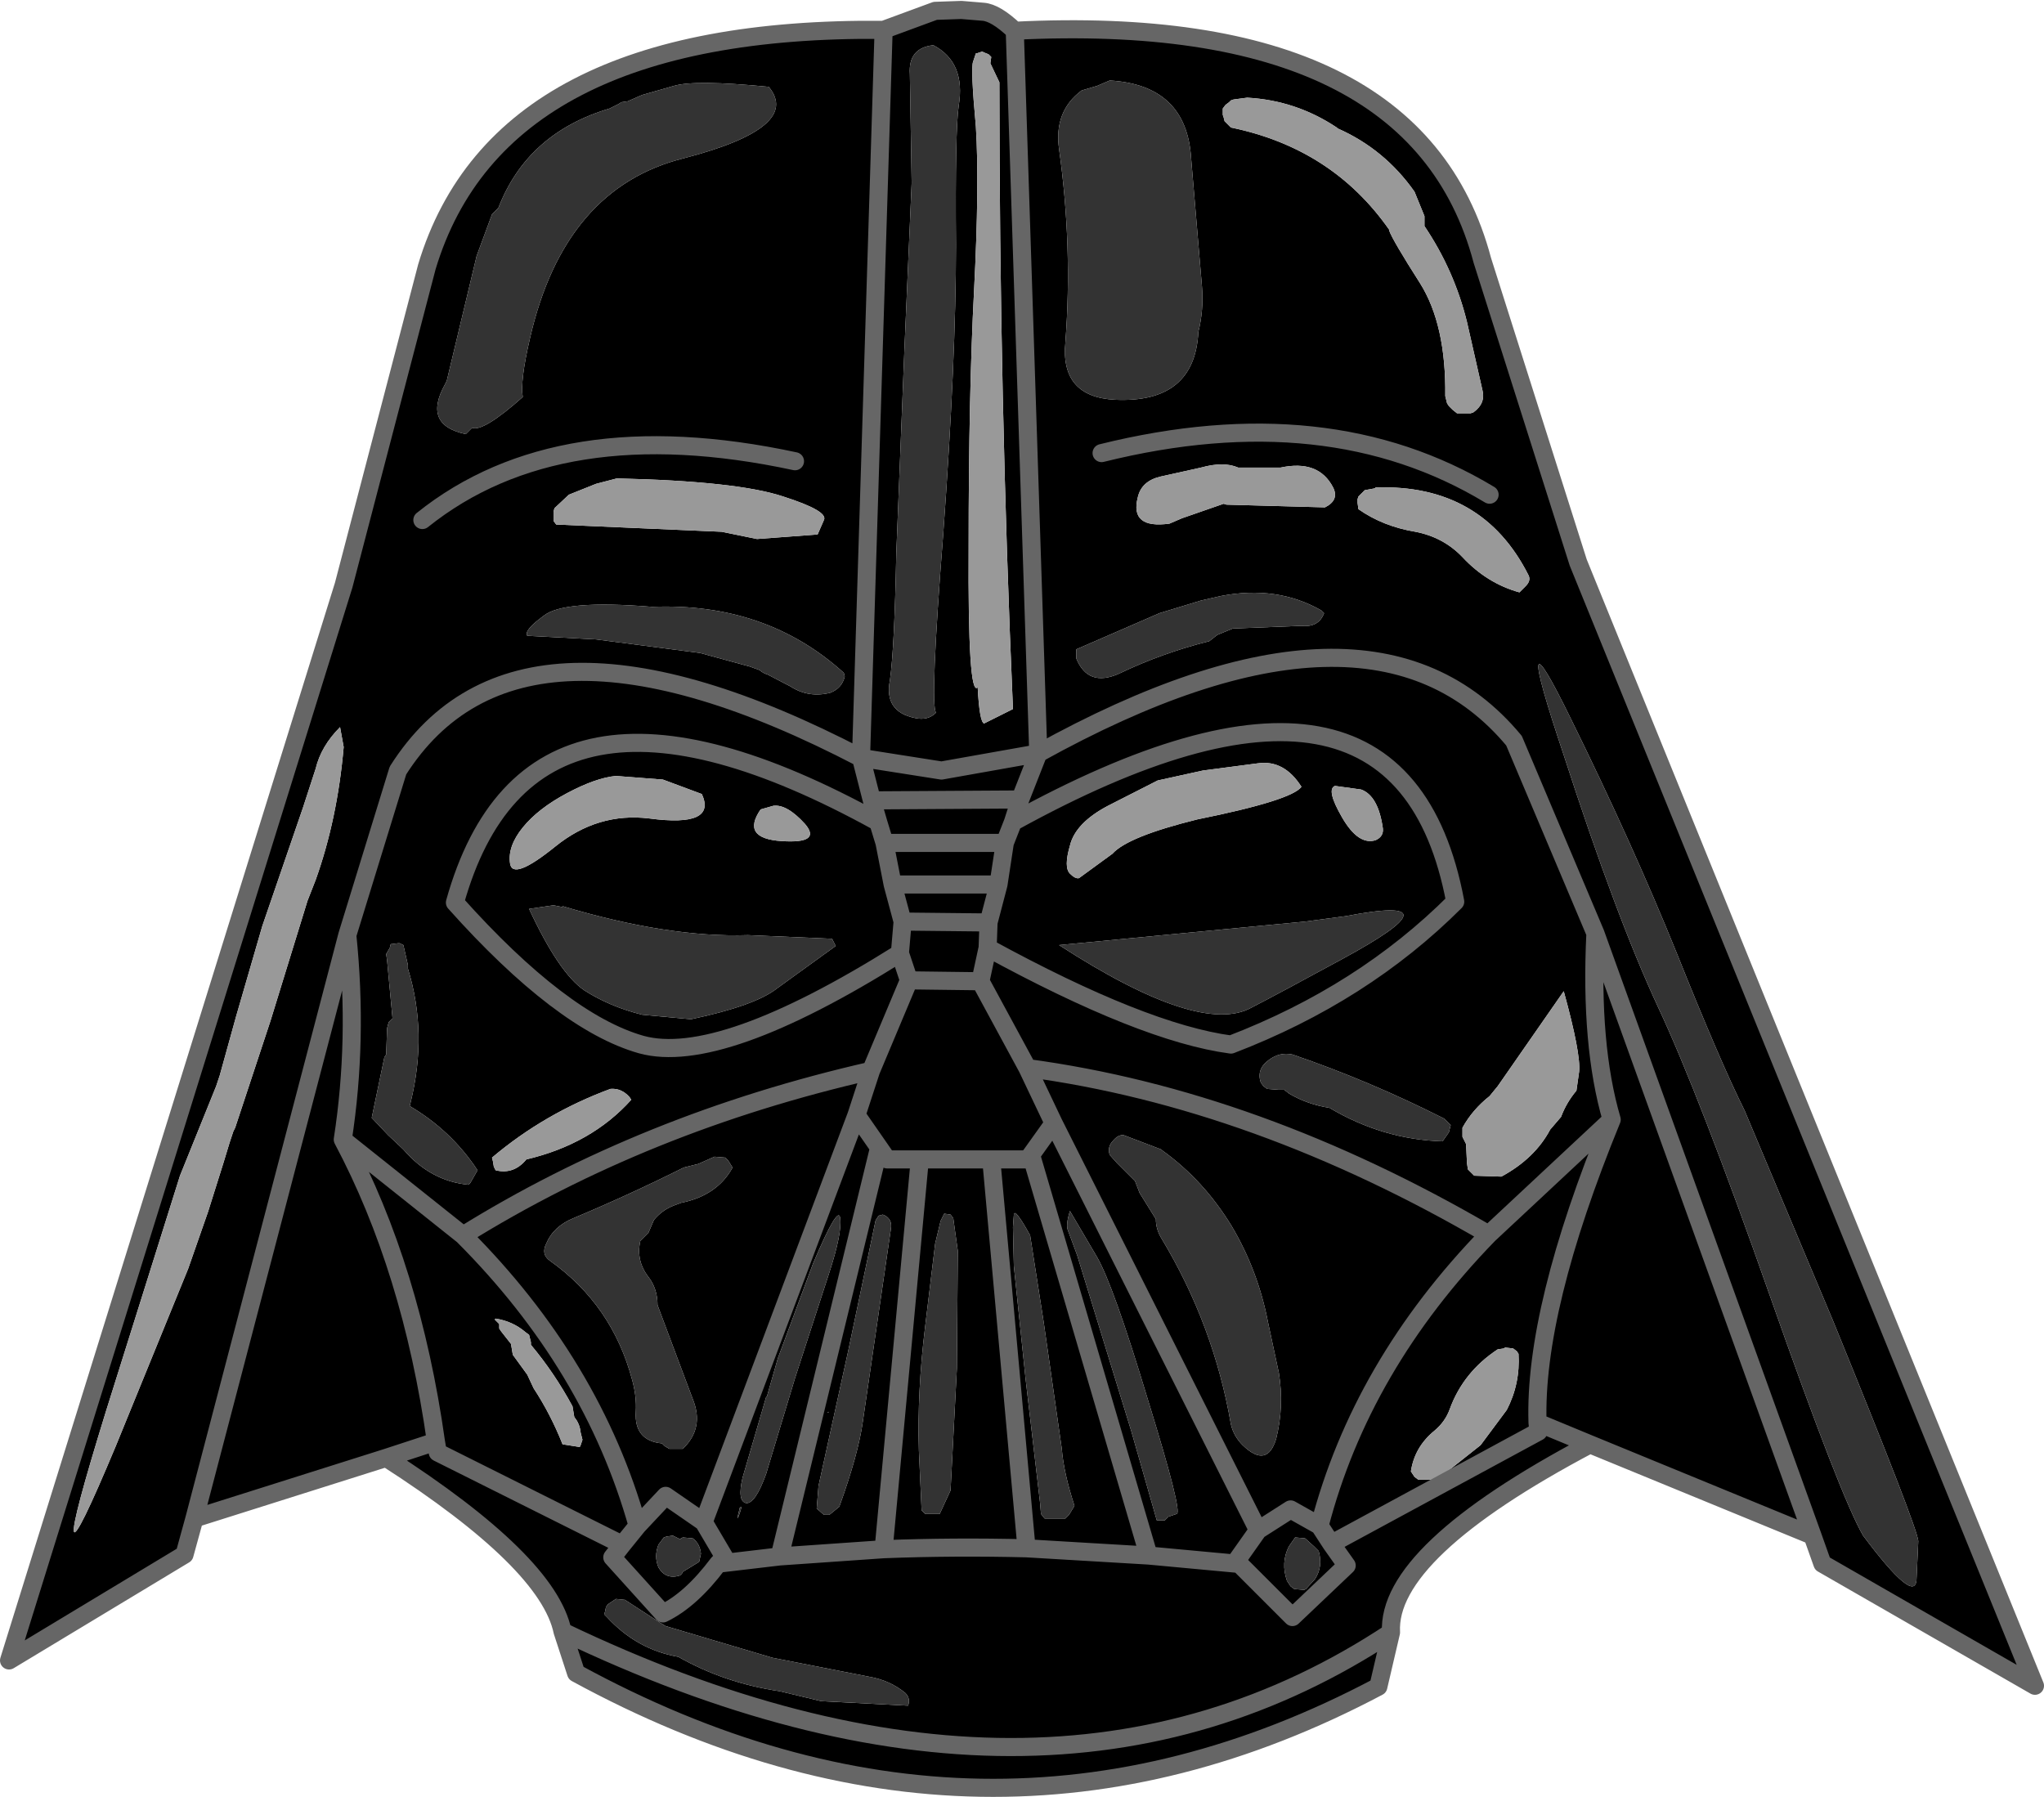
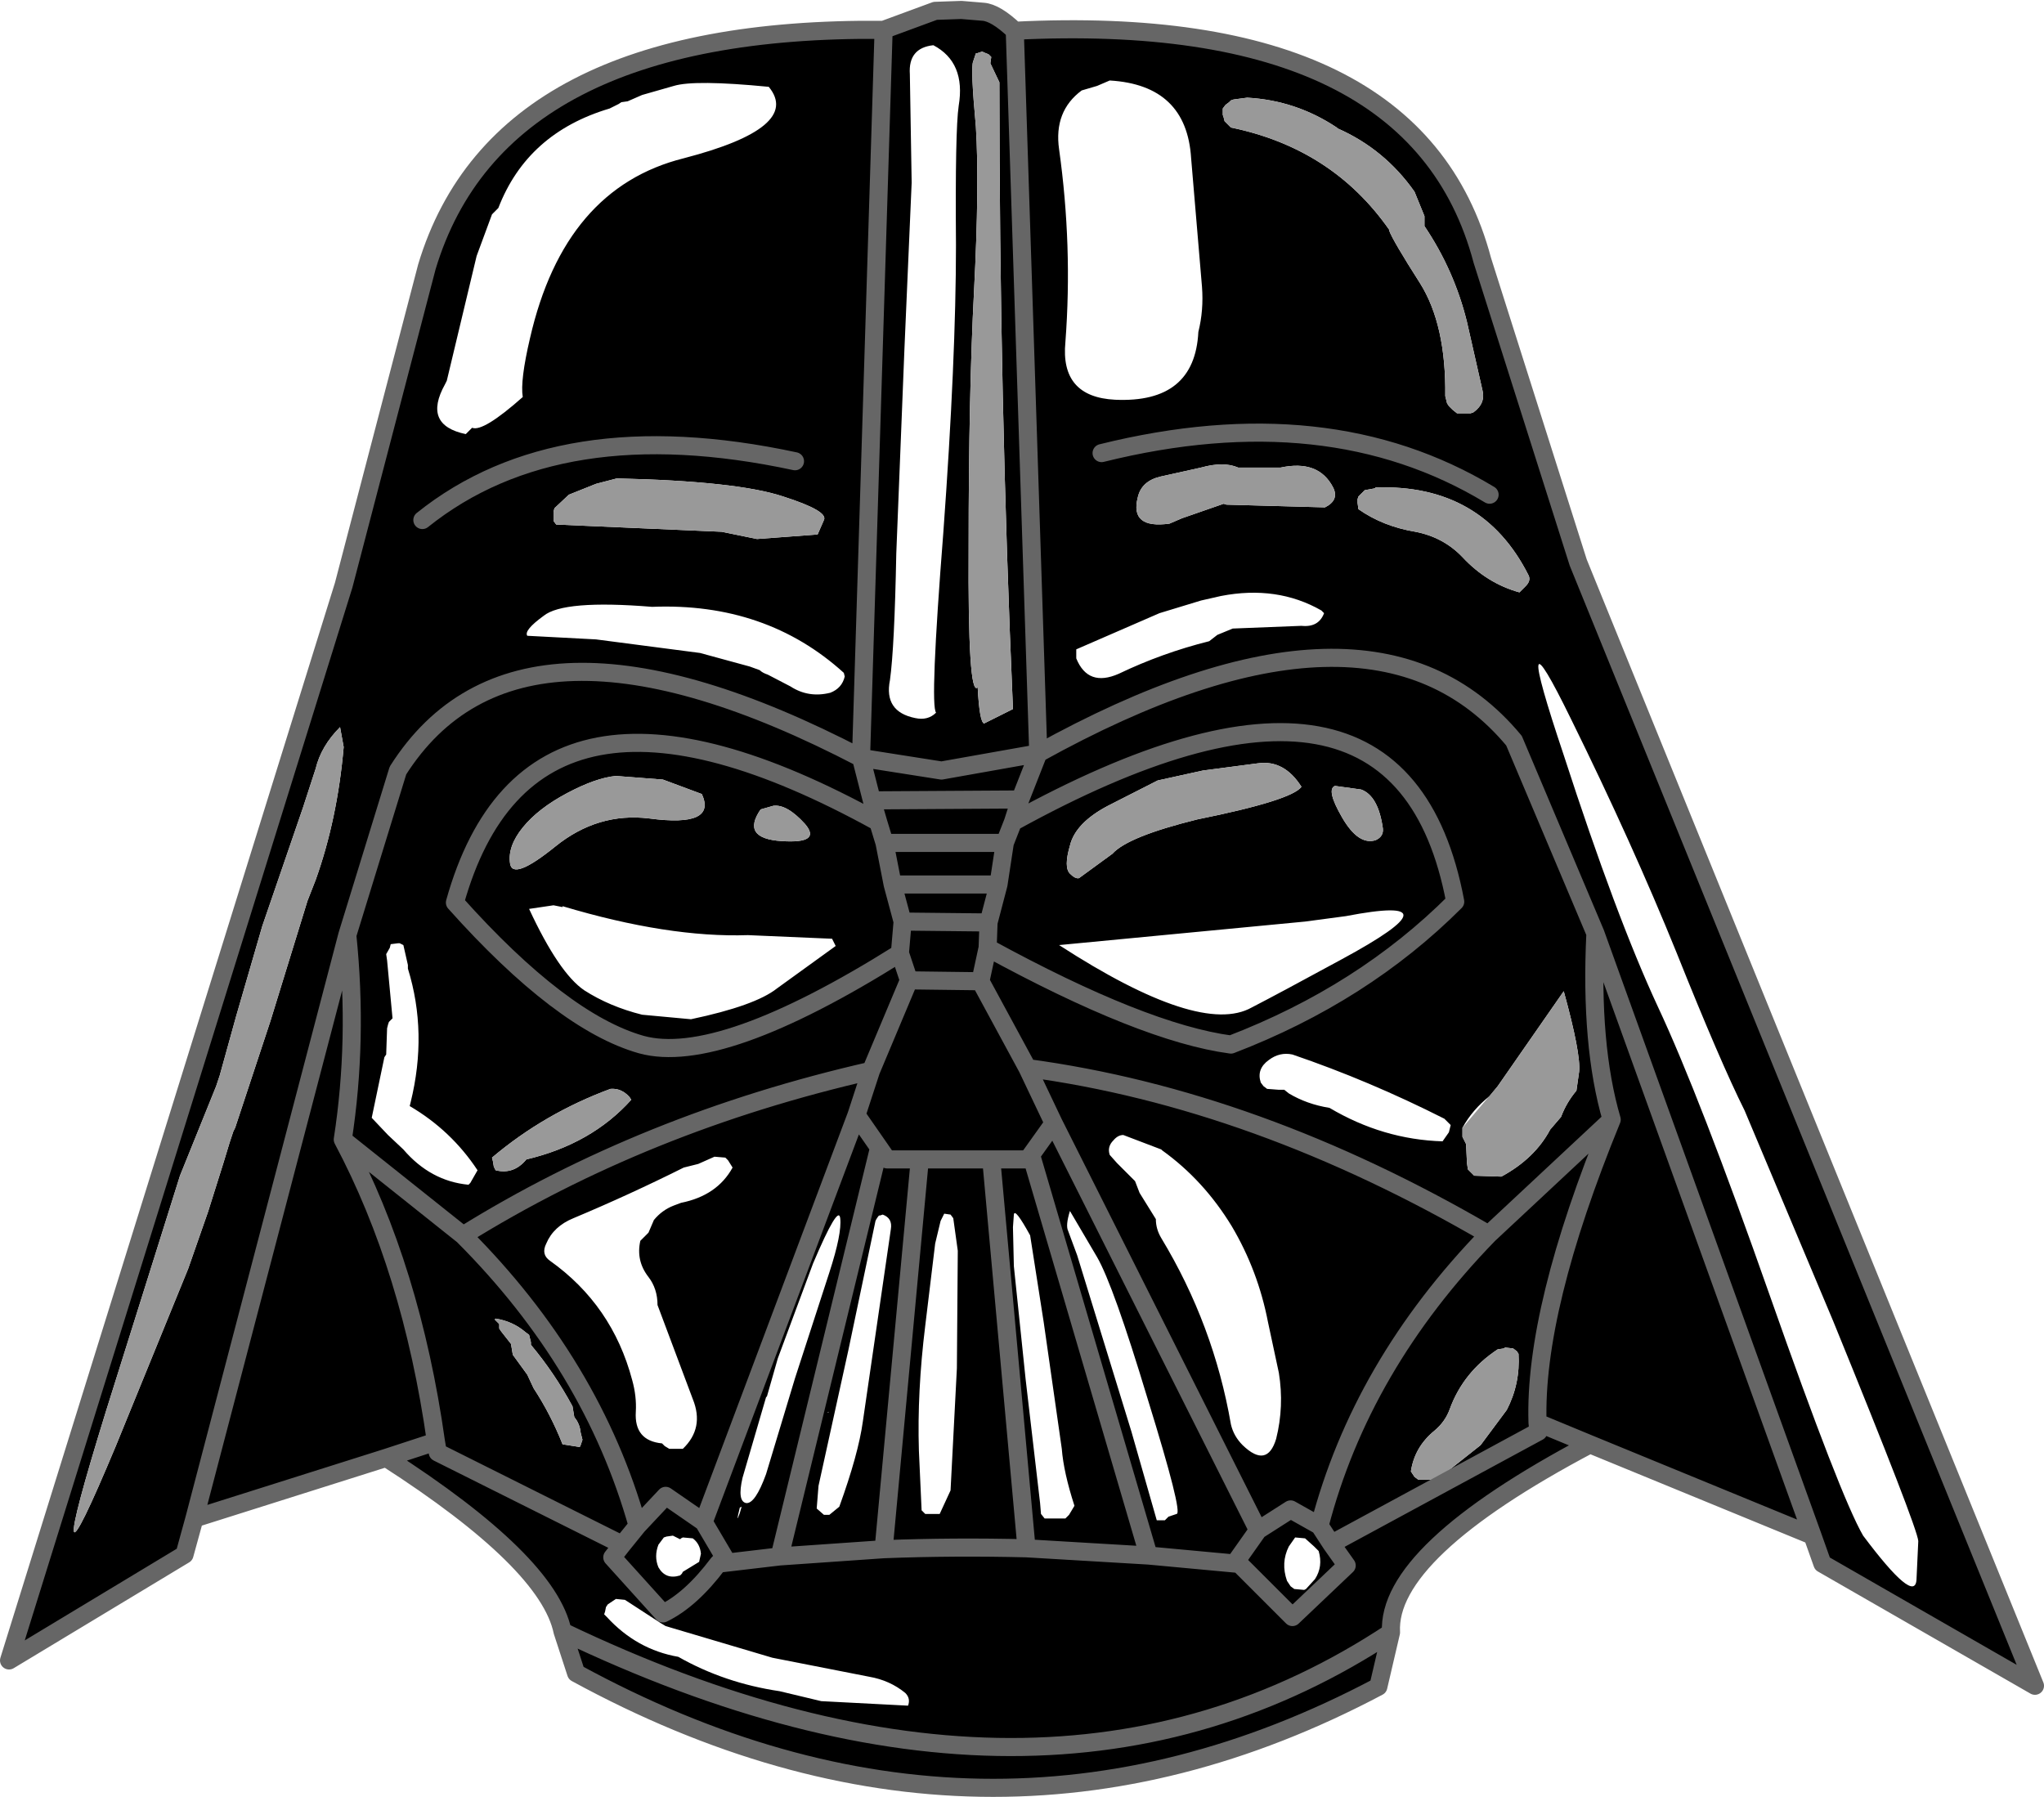
<svg xmlns="http://www.w3.org/2000/svg" height="99.35px" width="113.0px">
  <g transform="matrix(1.0, 0.0, 0.0, 1.0, 51.4, 46.5)">
    <path d="M22.55 -39.4 L22.5 -39.45 Q20.25 -40.95 17.55 -41.1 L16.8 -41.0 16.65 -40.95 16.55 -40.85 16.35 -40.7 16.2 -40.5 16.2 -40.35 16.2 -40.15 16.25 -40.0 16.3 -39.8 16.45 -39.65 16.65 -39.45 Q22.25 -38.3 25.4 -33.8 L25.4 -33.75 Q25.6 -33.2 27.1 -30.85 28.55 -28.55 28.5 -24.6 L28.6 -24.2 28.7 -24.05 28.9 -23.85 29.15 -23.65 29.9 -23.65 30.05 -23.7 Q30.75 -24.2 30.55 -24.95 L29.7 -28.7 Q29.0 -31.55 27.35 -34.0 L27.35 -34.55 26.8 -35.9 Q25.15 -38.25 22.55 -39.4 M2.95 -45.85 Q3.65 -45.8 4.7 -44.8 26.9 -45.9 30.55 -32.1 L35.85 -15.4 61.1 46.7 49.35 39.95 48.8 38.4 36.5 33.35 Q25.25 39.3 25.5 43.75 L24.8 46.75 Q3.0 58.3 -19.55 46.0 L-20.3 43.7 Q-21.1 39.85 -30.05 34.1 L-40.65 37.45 -41.2 39.45 -50.9 45.3 -32.4 -14.15 -27.8 -31.75 Q-23.8 -45.05 -2.55 -44.85 L0.3 -45.9 1.75 -45.95 2.95 -45.85 M3.0 -43.6 L2.9 -43.65 2.6 -43.55 2.55 -43.55 2.4 -43.1 Q2.25 -42.75 2.55 -39.5 2.75 -36.3 2.45 -30.45 2.15 -24.7 2.15 -16.3 2.1 -7.9 2.65 -8.5 2.75 -6.6 3.0 -6.5 L4.6 -7.3 Q3.85 -24.6 3.85 -41.95 L3.35 -43.0 3.4 -43.35 3.25 -43.5 3.0 -43.6 M1.6 -40.65 Q2.0 -43.05 0.2 -44.0 -1.2 -43.85 -1.1 -42.4 L-1.0 -36.4 -1.4 -27.2 -1.85 -15.9 Q-1.95 -10.7 -2.2 -8.9 -2.55 -7.15 -0.8 -6.8 -0.1 -6.65 0.35 -7.1 0.0 -7.5 0.75 -17.05 1.45 -26.65 1.45 -32.95 1.4 -39.3 1.6 -40.65 M9.25 -41.75 L8.4 -41.5 Q6.85 -40.35 7.15 -38.25 7.9 -32.9 7.5 -27.6 7.2 -24.55 10.25 -24.4 14.65 -24.2 14.85 -28.15 15.15 -29.35 15.05 -30.65 L14.45 -37.75 Q14.2 -41.8 9.95 -42.05 L9.25 -41.75 M18.55 -20.65 L17.05 -20.65 Q16.25 -21.0 15.0 -20.65 L12.75 -20.15 Q11.7 -19.9 11.5 -19.0 11.05 -17.25 13.25 -17.55 L13.95 -17.85 16.25 -18.65 16.4 -18.6 21.85 -18.45 Q22.65 -18.85 22.3 -19.55 21.5 -21.1 19.4 -20.65 L18.55 -20.65 M15.0 -13.3 L12.7 -12.6 8.1 -10.6 8.1 -10.1 Q8.75 -8.5 10.45 -9.25 12.85 -10.4 15.45 -11.05 L15.9 -11.4 16.75 -11.75 20.55 -11.9 Q21.5 -11.8 21.8 -12.6 L21.65 -12.75 Q19.2 -14.15 16.1 -13.55 L15.0 -13.3 M4.7 -44.8 L6.0 -4.85 Q24.4 -15.05 32.3 -5.55 L36.8 5.1 Q36.5 11.3 37.7 15.4 L30.9 21.75 Q18.05 14.25 5.4 12.55 L2.8 7.75 3.2 5.9 Q11.8 10.6 16.65 11.25 23.95 8.45 29.05 3.35 26.0 -12.85 4.6 -1.05 L5.0 -2.3 -3.2 -2.25 -3.8 -4.6 0.65 -3.9 -3.8 -4.6 -3.2 -2.25 5.0 -2.3 6.0 -4.85 0.65 -3.9 6.0 -4.85 5.0 -2.3 4.6 -1.05 Q26.0 -12.85 29.05 3.35 23.95 8.45 16.65 11.25 11.8 10.6 3.2 5.9 L2.8 7.75 5.4 12.55 Q18.05 14.25 30.9 21.75 L37.7 15.4 Q36.5 11.3 36.8 5.1 L32.3 -5.55 Q24.4 -15.05 6.0 -4.85 L4.7 -44.8 M25.05 -0.7 Q24.8 -2.5 23.85 -2.85 L22.4 -3.05 Q21.9 -2.85 22.8 -1.3 23.7 0.25 24.65 -0.05 25.1 -0.25 25.05 -0.7 M32.95 -14.1 Q33.25 -14.4 33.1 -14.7 30.55 -19.75 24.65 -19.55 L24.6 -19.5 24.05 -19.4 23.85 -19.2 23.7 -19.05 23.65 -18.9 23.65 -18.7 23.7 -18.35 Q25.05 -17.4 26.85 -17.1 28.4 -16.8 29.45 -15.7 30.8 -14.25 32.6 -13.75 L32.95 -14.1 M18.15 -4.3 L15.1 -3.9 12.6 -3.35 9.85 -1.95 Q8.05 -1.0 7.75 0.25 7.4 1.45 7.75 1.8 8.05 2.1 8.25 2.05 L10.1 0.7 Q10.95 -0.25 14.8 -1.2 20.0 -2.25 20.55 -3.0 19.6 -4.5 18.15 -4.3 M35.45 -6.75 Q32.05 -13.7 35.05 -4.75 37.95 4.2 40.25 9.15 42.55 14.05 46.45 25.15 50.35 36.25 51.6 38.4 54.45 42.2 54.55 40.85 L54.65 38.7 Q54.6 37.95 49.95 26.55 L45.05 14.9 Q43.7 12.2 41.3 6.2 38.85 0.15 35.45 -6.75 M9.5 -21.45 Q22.0 -24.55 30.95 -19.15 22.0 -24.55 9.5 -21.45 M22.75 6.55 Q29.5 2.9 23.0 4.15 L20.75 4.45 7.15 5.75 Q14.95 10.8 17.8 9.2 19.35 8.4 22.75 6.55 M29.55 16.55 L29.65 16.75 29.7 17.8 29.75 18.15 29.9 18.3 30.1 18.5 31.6 18.55 Q33.45 17.55 34.3 15.95 L34.9 15.25 Q35.2 14.45 35.75 13.8 L35.9 12.75 Q36.0 11.75 35.05 8.3 L31.4 13.55 30.95 14.1 Q30.0 14.85 29.45 15.85 L29.45 16.2 29.45 16.35 29.55 16.55 M28.35 16.6 L28.7 16.1 28.8 15.7 28.45 15.35 Q24.3 13.25 20.05 11.8 19.35 11.65 18.75 12.1 18.05 12.6 18.3 13.35 L18.45 13.55 18.65 13.7 19.3 13.75 19.6 13.75 19.85 13.95 Q20.85 14.55 22.1 14.75 25.05 16.5 28.35 16.6 M5.4 12.55 L6.85 15.6 5.6 17.35 5.4 17.6 3.4 17.6 -0.55 17.6 -2.35 17.6 -2.8 16.95 -4.05 15.15 -3.25 12.7 -1.15 7.7 2.8 7.75 -1.15 7.7 -3.25 12.7 -4.05 15.15 -2.8 16.95 -2.35 17.6 -0.55 17.6 3.4 17.6 5.4 17.6 5.6 17.35 6.85 15.6 5.4 12.55 M3.2 5.9 L3.25 4.5 3.8 2.4 4.15 0.1 4.6 -1.05 4.15 0.1 3.8 2.4 3.25 4.5 3.2 5.9 M20.2 38.5 L19.85 39.0 Q19.4 39.9 19.75 40.9 L19.95 41.2 20.15 41.35 20.7 41.4 20.8 41.35 21.3 40.8 Q21.75 40.1 21.5 39.25 L21.25 39.0 20.75 38.55 20.2 38.5 M12.8 17.05 L10.7 16.25 Q10.4 16.25 10.15 16.55 9.8 16.9 9.95 17.35 L10.35 17.8 11.35 18.8 11.6 19.45 12.5 20.9 Q12.5 21.45 12.8 21.95 15.7 26.75 16.65 32.25 16.8 32.9 17.3 33.4 18.65 34.7 19.15 33.05 19.6 31.25 19.3 29.4 L18.7 26.6 Q18.15 23.75 16.7 21.3 15.15 18.75 12.85 17.1 L12.8 17.05 M9.25 23.0 L7.75 20.45 Q7.5 21.25 7.65 21.55 L8.15 22.9 11.15 32.65 12.55 37.55 12.65 37.55 12.75 37.55 13.0 37.55 13.2 37.35 13.65 37.2 Q14.0 37.15 12.05 30.85 10.15 24.55 9.25 23.0 M1.15 20.65 L0.8 20.6 0.6 21.0 0.3 22.25 -0.25 26.8 Q-0.7 30.45 -0.6 33.7 L-0.45 37.0 -0.25 37.2 0.55 37.2 1.15 35.9 1.5 29.15 1.55 22.65 1.3 20.85 1.15 20.65 M4.6 21.35 L4.65 23.5 5.3 29.75 6.1 36.6 6.15 37.2 6.35 37.45 7.5 37.45 7.7 37.25 8.0 36.75 Q7.4 34.9 7.3 33.6 L6.3 26.6 5.55 21.8 Q4.7 20.25 4.65 20.65 L4.6 21.35 M16.95 39.8 L16.95 39.95 17.1 39.95 16.95 39.8 18.15 38.1 6.85 15.6 18.15 38.1 16.95 39.8 M-30.05 34.1 L-27.3 33.2 -27.2 33.8 -17.0 38.9 -17.55 39.6 -14.75 42.7 Q-13.2 41.95 -11.7 39.95 L-8.3 39.55 -2.55 39.15 Q1.3 39.0 5.35 39.1 L12.1 39.5 16.95 39.95 12.1 39.5 5.35 39.1 Q1.3 39.0 -2.55 39.15 L-8.3 39.55 -11.7 39.95 Q-13.2 41.95 -14.75 42.7 L-17.55 39.6 -17.0 38.9 -27.2 33.8 -27.3 33.2 -30.05 34.1 M18.15 38.1 L19.95 36.95 21.55 37.85 22.2 38.85 23.05 40.05 20.05 42.9 17.1 39.95 20.05 42.9 23.05 40.05 22.2 38.85 21.55 37.85 19.95 36.95 18.15 38.1 M31.8 28.0 L31.75 28.05 31.4 28.1 Q29.5 29.35 28.75 31.4 28.5 32.1 27.9 32.6 26.8 33.5 26.6 34.85 L26.8 35.15 27.0 35.3 28.05 35.3 30.45 33.4 31.9 31.45 Q32.65 30.0 32.55 28.35 L32.45 28.2 32.25 28.05 31.8 28.0 M36.8 5.1 L48.8 38.4 36.8 5.1 M30.9 21.75 Q23.85 29.0 21.55 37.85 23.85 29.0 30.9 21.75 M3.4 17.6 L5.35 39.1 3.4 17.6 M12.1 39.5 L5.6 17.35 12.1 39.5 M36.5 33.35 L33.6 32.15 33.65 32.65 22.2 38.85 33.65 32.65 33.6 32.15 Q33.4 25.9 37.7 15.4 33.4 25.9 33.6 32.15 L36.5 33.35 M-17.05 -40.85 L-17.2 -40.75 -17.7 -40.5 Q-22.25 -39.15 -23.85 -35.0 L-24.2 -34.65 -25.05 -32.35 -26.7 -25.45 -26.8 -25.25 Q-28.05 -23.0 -25.65 -22.5 L-25.3 -22.85 Q-24.7 -22.6 -22.5 -24.55 -22.65 -25.45 -22.1 -27.8 -20.2 -36.1 -13.6 -37.75 -7.05 -39.45 -8.9 -41.7 -13.0 -42.1 -14.15 -41.75 L-15.9 -41.25 -16.7 -40.9 -17.05 -40.85 M-32.4 -5.2 L-32.6 -6.3 Q-33.65 -5.25 -33.95 -4.0 L-34.65 -1.85 -36.9 4.7 -38.35 9.7 -39.25 12.95 -39.45 13.55 -41.45 18.5 -45.55 31.55 Q-49.35 43.85 -45.0 33.45 L-41.0 23.65 -39.9 20.5 -39.05 17.8 -38.7 16.65 -38.5 16.05 -38.4 15.85 -36.45 9.95 -34.4 3.3 -33.95 2.15 Q-32.75 -1.2 -32.4 -5.2 M-20.8 -17.9 L-20.8 -17.7 -20.65 -17.5 -11.5 -17.1 -9.55 -16.7 -6.2 -16.95 -5.85 -17.75 Q-5.6 -18.25 -8.1 -19.05 -10.65 -19.9 -17.3 -20.05 L-18.45 -19.75 -19.95 -19.15 -20.75 -18.4 -20.8 -18.2 -20.8 -18.05 -20.8 -17.9 M-21.35 -12.45 Q-22.45 -11.65 -22.25 -11.35 L-18.45 -11.15 -12.7 -10.4 -9.95 -9.65 -9.4 -9.45 Q-9.25 -9.3 -8.95 -9.2 L-7.7 -8.55 Q-6.7 -7.9 -5.5 -8.2 -4.85 -8.45 -4.7 -9.1 L-4.75 -9.3 Q-9.05 -13.2 -15.35 -12.95 -20.25 -13.35 -21.35 -12.45 M-6.9 -0.95 Q-7.9 -2.05 -8.65 -1.95 L-9.35 -1.75 Q-10.45 -0.15 -8.2 0.0 -5.95 0.15 -6.9 -0.95 M-15.5 -1.25 Q-11.75 -0.75 -12.6 -2.6 L-14.75 -3.4 -17.35 -3.6 Q-18.45 -3.5 -20.05 -2.65 -21.65 -1.8 -22.5 -0.75 -23.35 0.3 -23.2 1.25 -23.05 2.2 -20.7 0.3 -18.35 -1.6 -15.5 -1.25 M-2.85 -1.05 L-2.5 0.1 -2.05 2.4 -1.5 4.45 -1.65 6.2 -1.15 7.7 -1.65 6.2 Q-11.6 12.45 -15.95 11.25 -20.35 10.0 -26.25 3.4 -22.05 -11.65 -2.85 -1.05 L-3.2 -2.25 -2.85 -1.05 Q-22.05 -11.65 -26.25 3.4 -20.35 10.0 -15.95 11.25 -11.6 12.45 -1.65 6.2 L-1.5 4.45 -2.05 2.4 -2.5 0.1 -2.85 -1.05 M-28.05 -17.75 Q-20.5 -23.8 -7.45 -21.0 -20.5 -23.8 -28.05 -17.75 M-2.55 -44.85 L-3.8 -4.6 Q-22.7 -14.45 -29.4 -3.9 L-32.2 5.2 -40.65 37.45 -32.2 5.2 -29.4 -3.9 Q-22.7 -14.45 -3.8 -4.6 L-2.55 -44.85 M-11.9 17.45 L-12.8 17.85 -13.6 18.05 Q-16.6 19.55 -19.7 20.85 -20.8 21.3 -21.2 22.25 -21.5 22.85 -21.0 23.2 -17.55 25.65 -16.45 29.8 -16.2 30.7 -16.25 31.55 -16.35 33.15 -14.8 33.3 L-14.65 33.45 -14.4 33.6 -13.65 33.6 Q-12.45 32.45 -13.1 30.85 L-15.05 25.65 Q-15.05 24.75 -15.55 24.1 -16.25 23.2 -16.0 22.1 L-15.55 21.65 -15.25 20.95 Q-14.8 20.4 -14.15 20.15 L-13.75 20.0 Q-11.75 19.6 -10.9 18.05 L-11.15 17.65 -11.3 17.5 -11.9 17.45 M-5.2 5.8 L-5.4 5.4 -10.05 5.2 Q-14.45 5.35 -20.3 3.6 L-20.3 3.65 -20.8 3.55 -22.15 3.75 Q-20.5 7.3 -19.1 8.25 -17.7 9.15 -15.9 9.6 L-13.2 9.85 Q-9.65 9.1 -8.45 8.15 L-5.2 5.8 M-16.5 14.3 L-16.6 14.15 Q-17.05 13.65 -17.65 13.7 -21.3 15.05 -24.2 17.5 L-24.15 17.7 -24.1 18.0 -24.0 18.2 Q-23.0 18.45 -22.3 17.6 -18.7 16.75 -16.5 14.3 M-29.4 5.65 L-29.8 5.7 -29.85 5.9 -30.05 6.25 -30.0 6.6 -29.7 9.8 -29.9 10.0 -29.95 10.15 -30.0 10.35 -30.05 11.8 -30.15 11.95 -30.85 15.3 -29.95 16.25 -29.1 17.05 Q-27.6 18.8 -25.5 19.0 L-25.4 18.9 -25.0 18.2 Q-26.45 16.0 -28.75 14.65 L-28.7 14.45 Q-27.75 10.6 -28.85 7.05 L-28.85 6.85 -29.1 5.75 -29.3 5.65 -29.4 5.65 M-4.95 20.85 Q-5.05 20.05 -6.45 23.35 L-8.4 28.6 -9.0 30.7 -9.05 30.75 -10.35 35.2 Q-10.65 36.5 -10.15 36.6 -9.65 36.65 -9.05 35.0 L-7.45 29.7 -5.55 23.85 Q-4.85 21.7 -4.95 20.85 M-2.2 21.8 L-2.15 21.45 Q-2.05 20.85 -2.6 20.65 L-2.75 20.7 -2.8 20.7 -2.85 20.75 -2.95 20.9 -3.0 21.0 -4.5 28.15 -6.15 35.65 -6.25 36.9 -5.85 37.25 -5.55 37.25 -5.0 36.8 Q-3.95 33.9 -3.7 32.1 L-2.6 24.55 -2.2 21.8 M-32.2 5.2 Q-31.6 11.0 -32.45 16.5 L-25.8 21.8 Q-18.65 28.95 -16.15 37.85 L-17.0 38.9 -16.15 37.85 Q-18.65 28.95 -25.8 21.8 L-32.45 16.5 Q-28.65 23.65 -27.3 33.2 -28.65 23.65 -32.45 16.5 -31.6 11.0 -32.2 5.2 M-22.05 27.7 L-22.15 27.3 -22.35 27.15 Q-23.05 26.55 -24.0 26.4 L-24.05 26.45 -23.8 26.7 -23.8 26.8 -23.8 26.95 -23.7 27.1 -23.15 27.8 -23.05 28.4 -22.25 29.5 -21.9 30.25 Q-20.95 31.7 -20.3 33.35 L-19.35 33.5 -19.3 33.4 -19.2 33.1 -19.3 32.7 Q-19.35 32.2 -19.65 31.85 L-19.75 31.25 Q-20.75 29.4 -22.05 27.85 L-22.05 27.7 M-5.6 32.2 L-5.55 32.05 -5.6 32.2 M-5.65 31.6 L-5.6 31.6 -5.6 31.55 -5.65 31.6 M-10.4 36.8 L-10.5 36.85 Q-10.75 37.85 -10.5 37.15 L-10.4 36.8 M-11.7 39.95 L-11.35 39.6 -12.5 37.65 -4.05 15.15 -12.5 37.65 -11.35 39.6 -11.7 39.95 M-17.8 42.2 L-17.9 42.35 -17.95 42.6 -18.0 42.75 -17.85 42.9 Q-16.2 44.7 -13.9 45.1 -11.35 46.55 -8.3 47.0 L-6.0 47.55 -1.2 47.8 Q-1.05 47.4 -1.35 47.1 -2.2 46.4 -3.35 46.2 L-8.7 45.15 -14.6 43.4 -14.85 43.25 -16.85 41.95 -17.35 41.9 -17.8 42.2 M-13.65 38.5 L-13.75 38.55 -13.8 38.6 -14.2 38.4 -14.55 38.45 -14.7 38.5 -15.0 38.9 Q-15.25 39.55 -15.0 40.15 -14.6 40.85 -13.8 40.6 L-13.7 40.5 -13.65 40.4 -12.75 39.85 -12.65 39.4 Q-12.7 38.85 -13.1 38.55 L-13.65 38.5 M-6.75 37.7 L-6.8 37.7 -6.75 37.7 M-20.3 43.7 Q6.3 56.45 25.5 43.75 6.3 56.45 -20.3 43.7 M3.8 2.4 L-2.05 2.4 3.8 2.4 M3.25 4.5 L-1.5 4.45 3.25 4.5 M-2.5 0.1 L4.15 0.1 -2.5 0.1 M-2.55 39.15 L-0.55 17.6 -2.55 39.15 M-8.3 39.55 L-2.8 16.95 -8.3 39.55 M-25.8 21.8 Q-15.75 15.55 -3.25 12.7 -15.75 15.55 -25.8 21.8 M-16.15 37.85 L-14.6 36.2 -12.5 37.65 -14.6 36.2 -16.15 37.85" fill="#000000" fill-rule="evenodd" stroke="none" />
-     <path d="M22.55 -39.4 Q25.15 -38.25 26.8 -35.9 L27.35 -34.55 27.35 -34.0 Q29.0 -31.55 29.7 -28.7 L30.55 -24.95 Q30.75 -24.2 30.05 -23.7 L29.9 -23.65 29.15 -23.65 28.9 -23.85 28.7 -24.05 28.6 -24.2 28.5 -24.6 Q28.55 -28.55 27.1 -30.85 25.6 -33.2 25.4 -33.75 L25.4 -33.8 Q22.25 -38.3 16.65 -39.45 L16.45 -39.65 16.3 -39.8 16.25 -40.0 16.2 -40.15 16.2 -40.35 16.2 -40.5 16.35 -40.7 16.55 -40.85 16.65 -40.95 16.8 -41.0 17.55 -41.1 Q20.25 -40.95 22.5 -39.45 L22.55 -39.4 M3.0 -43.6 L3.25 -43.5 3.4 -43.35 3.35 -43.0 3.85 -41.95 Q3.85 -24.6 4.6 -7.3 L3.0 -6.5 Q2.75 -6.6 2.65 -8.5 2.1 -7.9 2.15 -16.3 2.15 -24.7 2.45 -30.45 2.75 -36.3 2.55 -39.5 2.25 -42.75 2.4 -43.1 L2.55 -43.55 2.6 -43.55 2.9 -43.65 3.0 -43.6 M18.55 -20.65 L19.4 -20.65 Q21.5 -21.1 22.3 -19.55 22.65 -18.85 21.85 -18.45 L16.4 -18.6 16.25 -18.65 13.95 -17.85 13.25 -17.55 Q11.05 -17.25 11.5 -19.0 11.7 -19.9 12.75 -20.15 L15.0 -20.65 Q16.25 -21.0 17.05 -20.65 L18.55 -20.65 M18.15 -4.3 Q19.6 -4.5 20.55 -3.0 20.0 -2.25 14.8 -1.2 10.95 -0.25 10.1 0.7 L8.25 2.05 Q8.05 2.1 7.75 1.8 7.4 1.45 7.75 0.25 8.05 -1.0 9.85 -1.95 L12.6 -3.35 15.1 -3.9 18.15 -4.3 M32.95 -14.1 L32.6 -13.75 Q30.8 -14.25 29.45 -15.7 28.4 -16.8 26.85 -17.1 25.05 -17.4 23.7 -18.35 L23.65 -18.7 23.65 -18.9 23.7 -19.05 23.85 -19.2 24.05 -19.4 24.6 -19.5 24.65 -19.55 Q30.55 -19.75 33.1 -14.7 33.25 -14.4 32.95 -14.1 M25.05 -0.7 Q25.1 -0.25 24.65 -0.05 23.7 0.25 22.8 -1.3 21.9 -2.85 22.4 -3.05 L23.85 -2.85 Q24.8 -2.5 25.05 -0.7 M29.55 16.55 L29.45 16.35 29.45 16.2 29.45 15.85 Q30.0 14.85 30.95 14.1 L31.4 13.55 35.05 8.3 Q36.0 11.75 35.9 12.75 L35.75 13.8 Q35.2 14.45 34.9 15.25 L34.3 15.95 Q33.45 17.55 31.6 18.55 L30.1 18.5 29.9 18.3 29.75 18.15 29.7 17.8 29.65 16.75 29.55 16.55 M31.8 28.0 L32.25 28.05 32.45 28.2 32.55 28.35 Q32.65 30.0 31.9 31.45 L30.45 33.4 28.05 35.3 27.0 35.3 26.8 35.15 26.6 34.85 Q26.8 33.5 27.9 32.6 28.5 32.1 28.75 31.4 29.5 29.35 31.4 28.1 L31.75 28.05 31.8 28.0 M-20.8 -17.9 L-20.8 -18.05 -20.8 -18.2 -20.75 -18.4 -19.95 -19.15 -18.45 -19.75 -17.3 -20.05 Q-10.65 -19.9 -8.1 -19.05 -5.6 -18.25 -5.85 -17.75 L-6.2 -16.95 -9.55 -16.7 -11.5 -17.1 -20.65 -17.5 -20.8 -17.7 -20.8 -17.9 M-32.4 -5.2 Q-32.75 -1.2 -33.95 2.15 L-34.4 3.3 -36.45 9.95 -38.4 15.85 -38.5 16.05 -38.7 16.65 -39.05 17.8 -39.9 20.5 -41.0 23.65 -45.0 33.45 Q-49.35 43.85 -45.55 31.55 L-41.45 18.5 -39.45 13.55 -39.25 12.95 -38.35 9.7 -36.9 4.7 -34.65 -1.85 -33.95 -4.0 Q-33.65 -5.25 -32.6 -6.3 L-32.4 -5.2 M-15.5 -1.25 Q-18.35 -1.6 -20.7 0.3 -23.05 2.2 -23.2 1.25 -23.35 0.3 -22.5 -0.75 -21.65 -1.8 -20.05 -2.65 -18.45 -3.5 -17.35 -3.6 L-14.75 -3.4 -12.6 -2.6 Q-11.75 -0.75 -15.5 -1.25 M-6.9 -0.95 Q-5.95 0.15 -8.2 0.0 -10.45 -0.15 -9.35 -1.75 L-8.65 -1.95 Q-7.9 -2.05 -6.9 -0.95 M-16.5 14.3 Q-18.7 16.75 -22.3 17.6 -23.0 18.45 -24.0 18.2 L-24.1 18.0 -24.15 17.7 -24.2 17.5 Q-21.3 15.05 -17.65 13.7 -17.05 13.65 -16.6 14.15 L-16.5 14.3 M-22.05 27.7 L-22.05 27.85 Q-20.75 29.4 -19.75 31.25 L-19.65 31.85 Q-19.35 32.2 -19.3 32.7 L-19.2 33.1 -19.3 33.4 -19.35 33.5 -20.3 33.35 Q-20.95 31.7 -21.9 30.25 L-22.25 29.5 -23.05 28.4 -23.15 27.8 -23.7 27.1 -23.8 26.95 -23.8 26.8 -23.8 26.7 -24.05 26.45 -24.0 26.4 Q-23.05 26.55 -22.35 27.15 L-22.15 27.3 -22.05 27.7" fill="#999999" fill-rule="evenodd" stroke="none" />
-     <path d="M9.25 -41.75 L9.95 -42.05 Q14.2 -41.8 14.45 -37.75 L15.05 -30.65 Q15.15 -29.35 14.85 -28.15 14.65 -24.2 10.25 -24.4 7.2 -24.55 7.5 -27.6 7.9 -32.9 7.15 -38.25 6.85 -40.35 8.4 -41.5 L9.25 -41.75 M1.6 -40.65 Q1.4 -39.3 1.45 -32.95 1.45 -26.65 0.75 -17.05 0.0 -7.5 0.35 -7.1 -0.1 -6.65 -0.8 -6.8 -2.55 -7.15 -2.2 -8.9 -1.95 -10.7 -1.85 -15.9 L-1.4 -27.2 -1.0 -36.4 -1.1 -42.4 Q-1.2 -43.85 0.2 -44.0 2.0 -43.05 1.6 -40.65 M15.0 -13.3 L16.1 -13.55 Q19.2 -14.15 21.65 -12.75 L21.8 -12.6 Q21.5 -11.8 20.55 -11.9 L16.75 -11.75 15.9 -11.4 15.45 -11.05 Q12.85 -10.4 10.45 -9.25 8.75 -8.5 8.1 -10.1 L8.1 -10.6 12.7 -12.6 15.0 -13.3 M35.45 -6.75 Q38.85 0.15 41.3 6.2 43.7 12.2 45.05 14.9 L49.95 26.55 Q54.6 37.95 54.65 38.7 L54.55 40.85 Q54.45 42.2 51.6 38.4 50.35 36.25 46.45 25.15 42.55 14.05 40.25 9.15 37.95 4.2 35.05 -4.75 32.05 -13.7 35.45 -6.75 M22.75 6.55 Q19.35 8.4 17.8 9.2 14.95 10.8 7.15 5.75 L20.75 4.45 23.0 4.15 Q29.5 2.9 22.75 6.55 M28.35 16.6 Q25.05 16.5 22.1 14.75 20.85 14.55 19.85 13.95 L19.6 13.75 19.3 13.75 18.65 13.7 18.45 13.55 18.3 13.35 Q18.05 12.6 18.75 12.1 19.35 11.65 20.05 11.8 24.3 13.25 28.45 15.35 L28.8 15.7 28.7 16.1 28.35 16.6 M4.6 21.35 L4.65 20.65 Q4.7 20.25 5.55 21.8 L6.3 26.6 7.3 33.6 Q7.4 34.9 8.0 36.75 L7.7 37.25 7.5 37.45 6.35 37.45 6.15 37.2 6.1 36.6 5.3 29.75 4.65 23.5 4.6 21.35 M1.15 20.65 L1.3 20.85 1.55 22.65 1.5 29.15 1.15 35.9 0.55 37.2 -0.25 37.2 -0.45 37.0 -0.6 33.7 Q-0.7 30.45 -0.25 26.8 L0.3 22.25 0.6 21.0 0.8 20.6 1.15 20.65 M9.25 23.0 Q10.15 24.55 12.05 30.85 14.0 37.15 13.65 37.2 L13.2 37.35 13.0 37.55 12.75 37.55 12.65 37.55 12.55 37.55 11.15 32.65 8.15 22.9 7.65 21.55 Q7.5 21.25 7.75 20.45 L9.25 23.0 M12.8 17.05 L12.85 17.1 Q15.15 18.75 16.7 21.3 18.15 23.75 18.7 26.6 L19.3 29.4 Q19.6 31.25 19.15 33.05 18.65 34.7 17.3 33.4 16.8 32.9 16.65 32.25 15.7 26.75 12.8 21.95 12.5 21.45 12.5 20.9 L11.6 19.45 11.35 18.8 10.35 17.8 9.95 17.35 Q9.8 16.9 10.15 16.55 10.4 16.25 10.7 16.25 L12.8 17.05 M20.2 38.5 L20.75 38.55 21.25 39.0 21.5 39.25 Q21.75 40.1 21.3 40.8 L20.8 41.35 20.7 41.4 20.15 41.35 19.95 41.2 19.75 40.9 Q19.4 39.9 19.85 39.0 L20.2 38.5 M-17.05 -40.85 L-16.7 -40.9 -15.9 -41.25 -14.15 -41.75 Q-13.0 -42.1 -8.9 -41.7 -7.05 -39.45 -13.6 -37.75 -20.2 -36.1 -22.1 -27.8 -22.65 -25.45 -22.5 -24.55 -24.7 -22.6 -25.3 -22.85 L-25.65 -22.5 Q-28.05 -23.0 -26.8 -25.25 L-26.7 -25.45 -25.05 -32.35 -24.2 -34.65 -23.85 -35.0 Q-22.25 -39.15 -17.7 -40.5 L-17.2 -40.75 -17.05 -40.85 M-21.35 -12.45 Q-20.25 -13.35 -15.35 -12.95 -9.05 -13.2 -4.75 -9.3 L-4.7 -9.1 Q-4.85 -8.45 -5.5 -8.2 -6.7 -7.9 -7.7 -8.55 L-8.95 -9.2 Q-9.25 -9.3 -9.4 -9.45 L-9.95 -9.65 -12.7 -10.4 -18.45 -11.15 -22.25 -11.35 Q-22.45 -11.65 -21.35 -12.45 M-5.2 5.8 L-8.45 8.15 Q-9.65 9.1 -13.2 9.85 L-15.9 9.6 Q-17.7 9.15 -19.1 8.25 -20.5 7.3 -22.15 3.75 L-20.8 3.55 -20.3 3.65 -20.3 3.6 Q-14.45 5.35 -10.05 5.2 L-5.4 5.4 -5.2 5.8 M-11.9 17.45 L-11.3 17.5 -11.15 17.65 -10.9 18.05 Q-11.75 19.6 -13.75 20.0 L-14.15 20.15 Q-14.8 20.4 -15.25 20.95 L-15.55 21.65 -16.0 22.1 Q-16.25 23.2 -15.55 24.1 -15.05 24.75 -15.05 25.65 L-13.1 30.85 Q-12.45 32.45 -13.65 33.6 L-14.4 33.6 -14.65 33.45 -14.8 33.3 Q-16.35 33.15 -16.25 31.55 -16.2 30.7 -16.45 29.8 -17.55 25.65 -21.0 23.2 -21.5 22.85 -21.2 22.25 -20.8 21.3 -19.7 20.85 -16.6 19.55 -13.6 18.05 L-12.8 17.85 -11.9 17.45 M-2.2 21.8 L-2.6 24.55 -3.7 32.1 Q-3.95 33.9 -5.0 36.8 L-5.55 37.25 -5.85 37.25 -6.25 36.9 -6.15 35.65 -4.5 28.15 -3.0 21.0 -2.95 20.9 -2.85 20.75 -2.8 20.7 -2.75 20.7 -2.6 20.65 Q-2.05 20.85 -2.15 21.45 L-2.2 21.8 M-4.95 20.85 Q-4.85 21.7 -5.55 23.85 L-7.45 29.7 -9.05 35.0 Q-9.65 36.65 -10.15 36.6 -10.65 36.5 -10.35 35.2 L-9.05 30.75 -9.0 30.7 -8.4 28.6 -6.45 23.35 Q-5.05 20.05 -4.95 20.85 M-29.4 5.65 L-29.3 5.65 -29.1 5.75 -28.85 6.85 -28.85 7.05 Q-27.75 10.6 -28.7 14.45 L-28.75 14.65 Q-26.45 16.0 -25.0 18.2 L-25.4 18.9 -25.5 19.0 Q-27.6 18.8 -29.1 17.05 L-29.95 16.25 -30.85 15.3 -30.15 11.95 -30.05 11.8 -30.0 10.35 -29.95 10.15 -29.9 10.0 -29.7 9.8 -30.0 6.6 -30.05 6.25 -29.85 5.9 -29.8 5.7 -29.4 5.65 M-5.6 32.2 L-5.55 32.05 -5.6 32.2 M-10.4 36.8 L-10.5 37.15 Q-10.75 37.85 -10.5 36.85 L-10.4 36.8 M-13.65 38.5 L-13.1 38.55 Q-12.7 38.85 -12.65 39.4 L-12.75 39.85 -13.65 40.4 -13.7 40.5 -13.8 40.6 Q-14.6 40.85 -15.0 40.15 -15.25 39.55 -15.0 38.9 L-14.7 38.5 -14.55 38.45 -14.2 38.4 -13.8 38.6 -13.75 38.55 -13.65 38.5 M-17.8 42.2 L-17.35 41.9 -16.85 41.95 -14.85 43.25 -14.6 43.4 -8.7 45.15 -3.35 46.2 Q-2.2 46.4 -1.35 47.1 -1.05 47.4 -1.2 47.8 L-6.0 47.55 -8.3 47.0 Q-11.35 46.55 -13.9 45.1 -16.2 44.7 -17.85 42.9 L-18.0 42.75 -17.95 42.6 -17.9 42.35 -17.8 42.2" fill="#333333" fill-rule="evenodd" stroke="none" />
+     <path d="M22.55 -39.4 Q25.15 -38.25 26.8 -35.9 L27.35 -34.55 27.35 -34.0 Q29.0 -31.55 29.7 -28.7 L30.55 -24.95 Q30.75 -24.2 30.05 -23.7 L29.9 -23.65 29.15 -23.65 28.9 -23.85 28.7 -24.05 28.6 -24.2 28.5 -24.6 Q28.55 -28.55 27.1 -30.85 25.6 -33.2 25.4 -33.75 L25.4 -33.8 Q22.25 -38.3 16.65 -39.45 L16.45 -39.65 16.3 -39.8 16.25 -40.0 16.2 -40.15 16.2 -40.35 16.2 -40.5 16.35 -40.7 16.55 -40.85 16.65 -40.95 16.8 -41.0 17.55 -41.1 Q20.25 -40.95 22.5 -39.45 L22.55 -39.4 M3.0 -43.6 L3.25 -43.5 3.4 -43.35 3.35 -43.0 3.85 -41.95 Q3.85 -24.6 4.6 -7.3 L3.0 -6.5 Q2.75 -6.6 2.65 -8.5 2.1 -7.9 2.15 -16.3 2.15 -24.7 2.45 -30.45 2.75 -36.3 2.55 -39.5 2.25 -42.75 2.4 -43.1 L2.55 -43.55 2.6 -43.55 2.9 -43.65 3.0 -43.6 M18.55 -20.65 L19.4 -20.65 Q21.5 -21.1 22.3 -19.55 22.65 -18.85 21.85 -18.45 L16.4 -18.6 16.25 -18.65 13.95 -17.85 13.25 -17.55 Q11.05 -17.25 11.5 -19.0 11.7 -19.9 12.75 -20.15 L15.0 -20.65 Q16.25 -21.0 17.05 -20.65 L18.55 -20.65 M18.15 -4.3 Q19.6 -4.5 20.55 -3.0 20.0 -2.25 14.8 -1.2 10.95 -0.25 10.1 0.7 L8.25 2.05 Q8.05 2.1 7.75 1.8 7.4 1.45 7.75 0.25 8.05 -1.0 9.85 -1.95 L12.6 -3.35 15.1 -3.9 18.15 -4.3 M32.95 -14.1 L32.6 -13.75 Q30.8 -14.25 29.45 -15.7 28.4 -16.8 26.85 -17.1 25.05 -17.4 23.7 -18.35 L23.65 -18.7 23.65 -18.9 23.7 -19.05 23.85 -19.2 24.05 -19.4 24.6 -19.5 24.65 -19.55 Q30.55 -19.75 33.1 -14.7 33.25 -14.4 32.95 -14.1 M25.05 -0.7 Q25.1 -0.25 24.65 -0.05 23.7 0.25 22.8 -1.3 21.9 -2.85 22.4 -3.05 L23.85 -2.85 Q24.8 -2.5 25.05 -0.7 M29.55 16.55 L29.45 16.35 29.45 16.2 29.45 15.85 L31.4 13.55 35.05 8.3 Q36.0 11.75 35.9 12.75 L35.75 13.8 Q35.2 14.45 34.9 15.25 L34.3 15.95 Q33.45 17.55 31.6 18.55 L30.1 18.5 29.9 18.3 29.75 18.15 29.7 17.8 29.65 16.75 29.55 16.55 M31.8 28.0 L32.25 28.05 32.45 28.2 32.55 28.35 Q32.65 30.0 31.9 31.45 L30.45 33.4 28.05 35.3 27.0 35.3 26.8 35.15 26.6 34.85 Q26.8 33.5 27.9 32.6 28.5 32.1 28.75 31.4 29.5 29.35 31.4 28.1 L31.75 28.05 31.8 28.0 M-20.8 -17.9 L-20.8 -18.05 -20.8 -18.2 -20.75 -18.4 -19.95 -19.15 -18.45 -19.75 -17.3 -20.05 Q-10.65 -19.9 -8.1 -19.05 -5.6 -18.25 -5.85 -17.75 L-6.2 -16.95 -9.55 -16.7 -11.5 -17.1 -20.65 -17.5 -20.8 -17.7 -20.8 -17.9 M-32.4 -5.2 Q-32.75 -1.2 -33.95 2.15 L-34.4 3.3 -36.45 9.95 -38.4 15.85 -38.5 16.05 -38.7 16.65 -39.05 17.8 -39.9 20.5 -41.0 23.65 -45.0 33.45 Q-49.35 43.85 -45.55 31.55 L-41.45 18.5 -39.45 13.55 -39.25 12.95 -38.35 9.7 -36.9 4.7 -34.65 -1.85 -33.95 -4.0 Q-33.65 -5.25 -32.6 -6.3 L-32.4 -5.2 M-15.5 -1.25 Q-18.35 -1.6 -20.7 0.3 -23.05 2.2 -23.2 1.25 -23.35 0.3 -22.5 -0.75 -21.65 -1.8 -20.05 -2.65 -18.45 -3.5 -17.35 -3.6 L-14.75 -3.4 -12.6 -2.6 Q-11.75 -0.75 -15.5 -1.25 M-6.9 -0.95 Q-5.95 0.15 -8.2 0.0 -10.45 -0.15 -9.35 -1.75 L-8.65 -1.95 Q-7.9 -2.05 -6.9 -0.95 M-16.5 14.3 Q-18.7 16.75 -22.3 17.6 -23.0 18.45 -24.0 18.2 L-24.1 18.0 -24.15 17.7 -24.2 17.5 Q-21.3 15.05 -17.65 13.7 -17.05 13.65 -16.6 14.15 L-16.5 14.3 M-22.05 27.7 L-22.05 27.85 Q-20.75 29.4 -19.75 31.25 L-19.65 31.85 Q-19.35 32.2 -19.3 32.7 L-19.2 33.1 -19.3 33.4 -19.35 33.5 -20.3 33.35 Q-20.95 31.7 -21.9 30.25 L-22.25 29.5 -23.05 28.4 -23.15 27.8 -23.7 27.1 -23.8 26.95 -23.8 26.8 -23.8 26.7 -24.05 26.45 -24.0 26.4 Q-23.05 26.55 -22.35 27.15 L-22.15 27.3 -22.05 27.7" fill="#999999" fill-rule="evenodd" stroke="none" />
    <path d="M2.95 -45.85 Q3.65 -45.8 4.7 -44.8 26.9 -45.9 30.55 -32.1 L35.85 -15.4 61.1 46.7 49.35 39.95 48.8 38.4 36.5 33.35 Q25.25 39.3 25.5 43.75 L24.8 46.75 Q3.0 58.3 -19.55 46.0 L-20.3 43.7 Q-21.1 39.85 -30.05 34.1 L-40.65 37.45 -41.2 39.45 -50.9 45.3 -32.4 -14.15 -27.8 -31.75 Q-23.8 -45.05 -2.55 -44.85 L0.3 -45.9 1.75 -45.95 2.95 -45.85 M0.65 -3.9 L-3.8 -4.6 -3.2 -2.25 5.0 -2.3 6.0 -4.85 0.65 -3.9 M5.0 -2.3 L4.6 -1.05 Q26.0 -12.85 29.05 3.35 23.95 8.45 16.65 11.25 11.8 10.6 3.2 5.9 L2.8 7.75 5.4 12.55 Q18.05 14.25 30.9 21.75 L37.7 15.4 Q36.5 11.3 36.8 5.1 L32.3 -5.55 Q24.4 -15.05 6.0 -4.85 L4.7 -44.8 M30.95 -19.15 Q22.0 -24.55 9.5 -21.45 M4.6 -1.05 L4.15 0.1 3.8 2.4 3.25 4.5 3.2 5.9 M2.8 7.75 L-1.15 7.7 -3.25 12.7 -4.05 15.15 -2.8 16.95 -2.35 17.6 -0.55 17.6 3.4 17.6 5.4 17.6 5.6 17.35 6.85 15.6 5.4 12.55 M16.95 39.95 L17.1 39.95 16.95 39.8 18.15 38.1 6.85 15.6 M17.1 39.95 L20.05 42.9 23.05 40.05 22.2 38.85 21.55 37.85 19.95 36.95 18.15 38.1 M16.95 39.95 L12.1 39.5 5.35 39.1 Q1.3 39.0 -2.55 39.15 L-8.3 39.55 -11.7 39.95 Q-13.2 41.95 -14.75 42.7 L-17.55 39.6 -17.0 38.9 -27.2 33.8 -27.3 33.2 -30.05 34.1 M22.2 38.85 L33.65 32.65 33.6 32.15 Q33.4 25.9 37.7 15.4 M33.6 32.15 L36.5 33.35 M5.6 17.35 L12.1 39.5 M5.35 39.1 L3.4 17.6 M21.55 37.85 Q23.85 29.0 30.9 21.75 M48.8 38.4 L36.8 5.1 M-1.15 7.7 L-1.65 6.2 Q-11.6 12.45 -15.95 11.25 -20.35 10.0 -26.25 3.4 -22.05 -11.65 -2.85 -1.05 L-3.2 -2.25 M-40.65 37.45 L-32.2 5.2 -29.4 -3.9 Q-22.7 -14.45 -3.8 -4.6 L-2.55 -44.85 M-7.45 -21.0 Q-20.5 -23.8 -28.05 -17.75 M-1.65 6.2 L-1.5 4.45 -2.05 2.4 -2.5 0.1 -2.85 -1.05 M-17.0 38.9 L-16.15 37.85 Q-18.65 28.95 -25.8 21.8 L-32.45 16.5 Q-28.65 23.65 -27.3 33.2 M-32.45 16.5 Q-31.6 11.0 -32.2 5.2 M-4.05 15.15 L-12.5 37.65 -11.35 39.6 -11.7 39.95 M-12.5 37.65 L-14.6 36.2 -16.15 37.85 M-3.25 12.7 Q-15.75 15.55 -25.8 21.8 M-2.8 16.95 L-8.3 39.55 M-0.55 17.6 L-2.55 39.15 M4.15 0.1 L-2.5 0.1 M-1.5 4.45 L3.25 4.5 M-2.05 2.4 L3.8 2.4 M25.5 43.75 Q6.3 56.45 -20.3 43.7" fill="none" stroke="#666666" stroke-linecap="round" stroke-linejoin="round" stroke-width="1.0" />
  </g>
</svg>